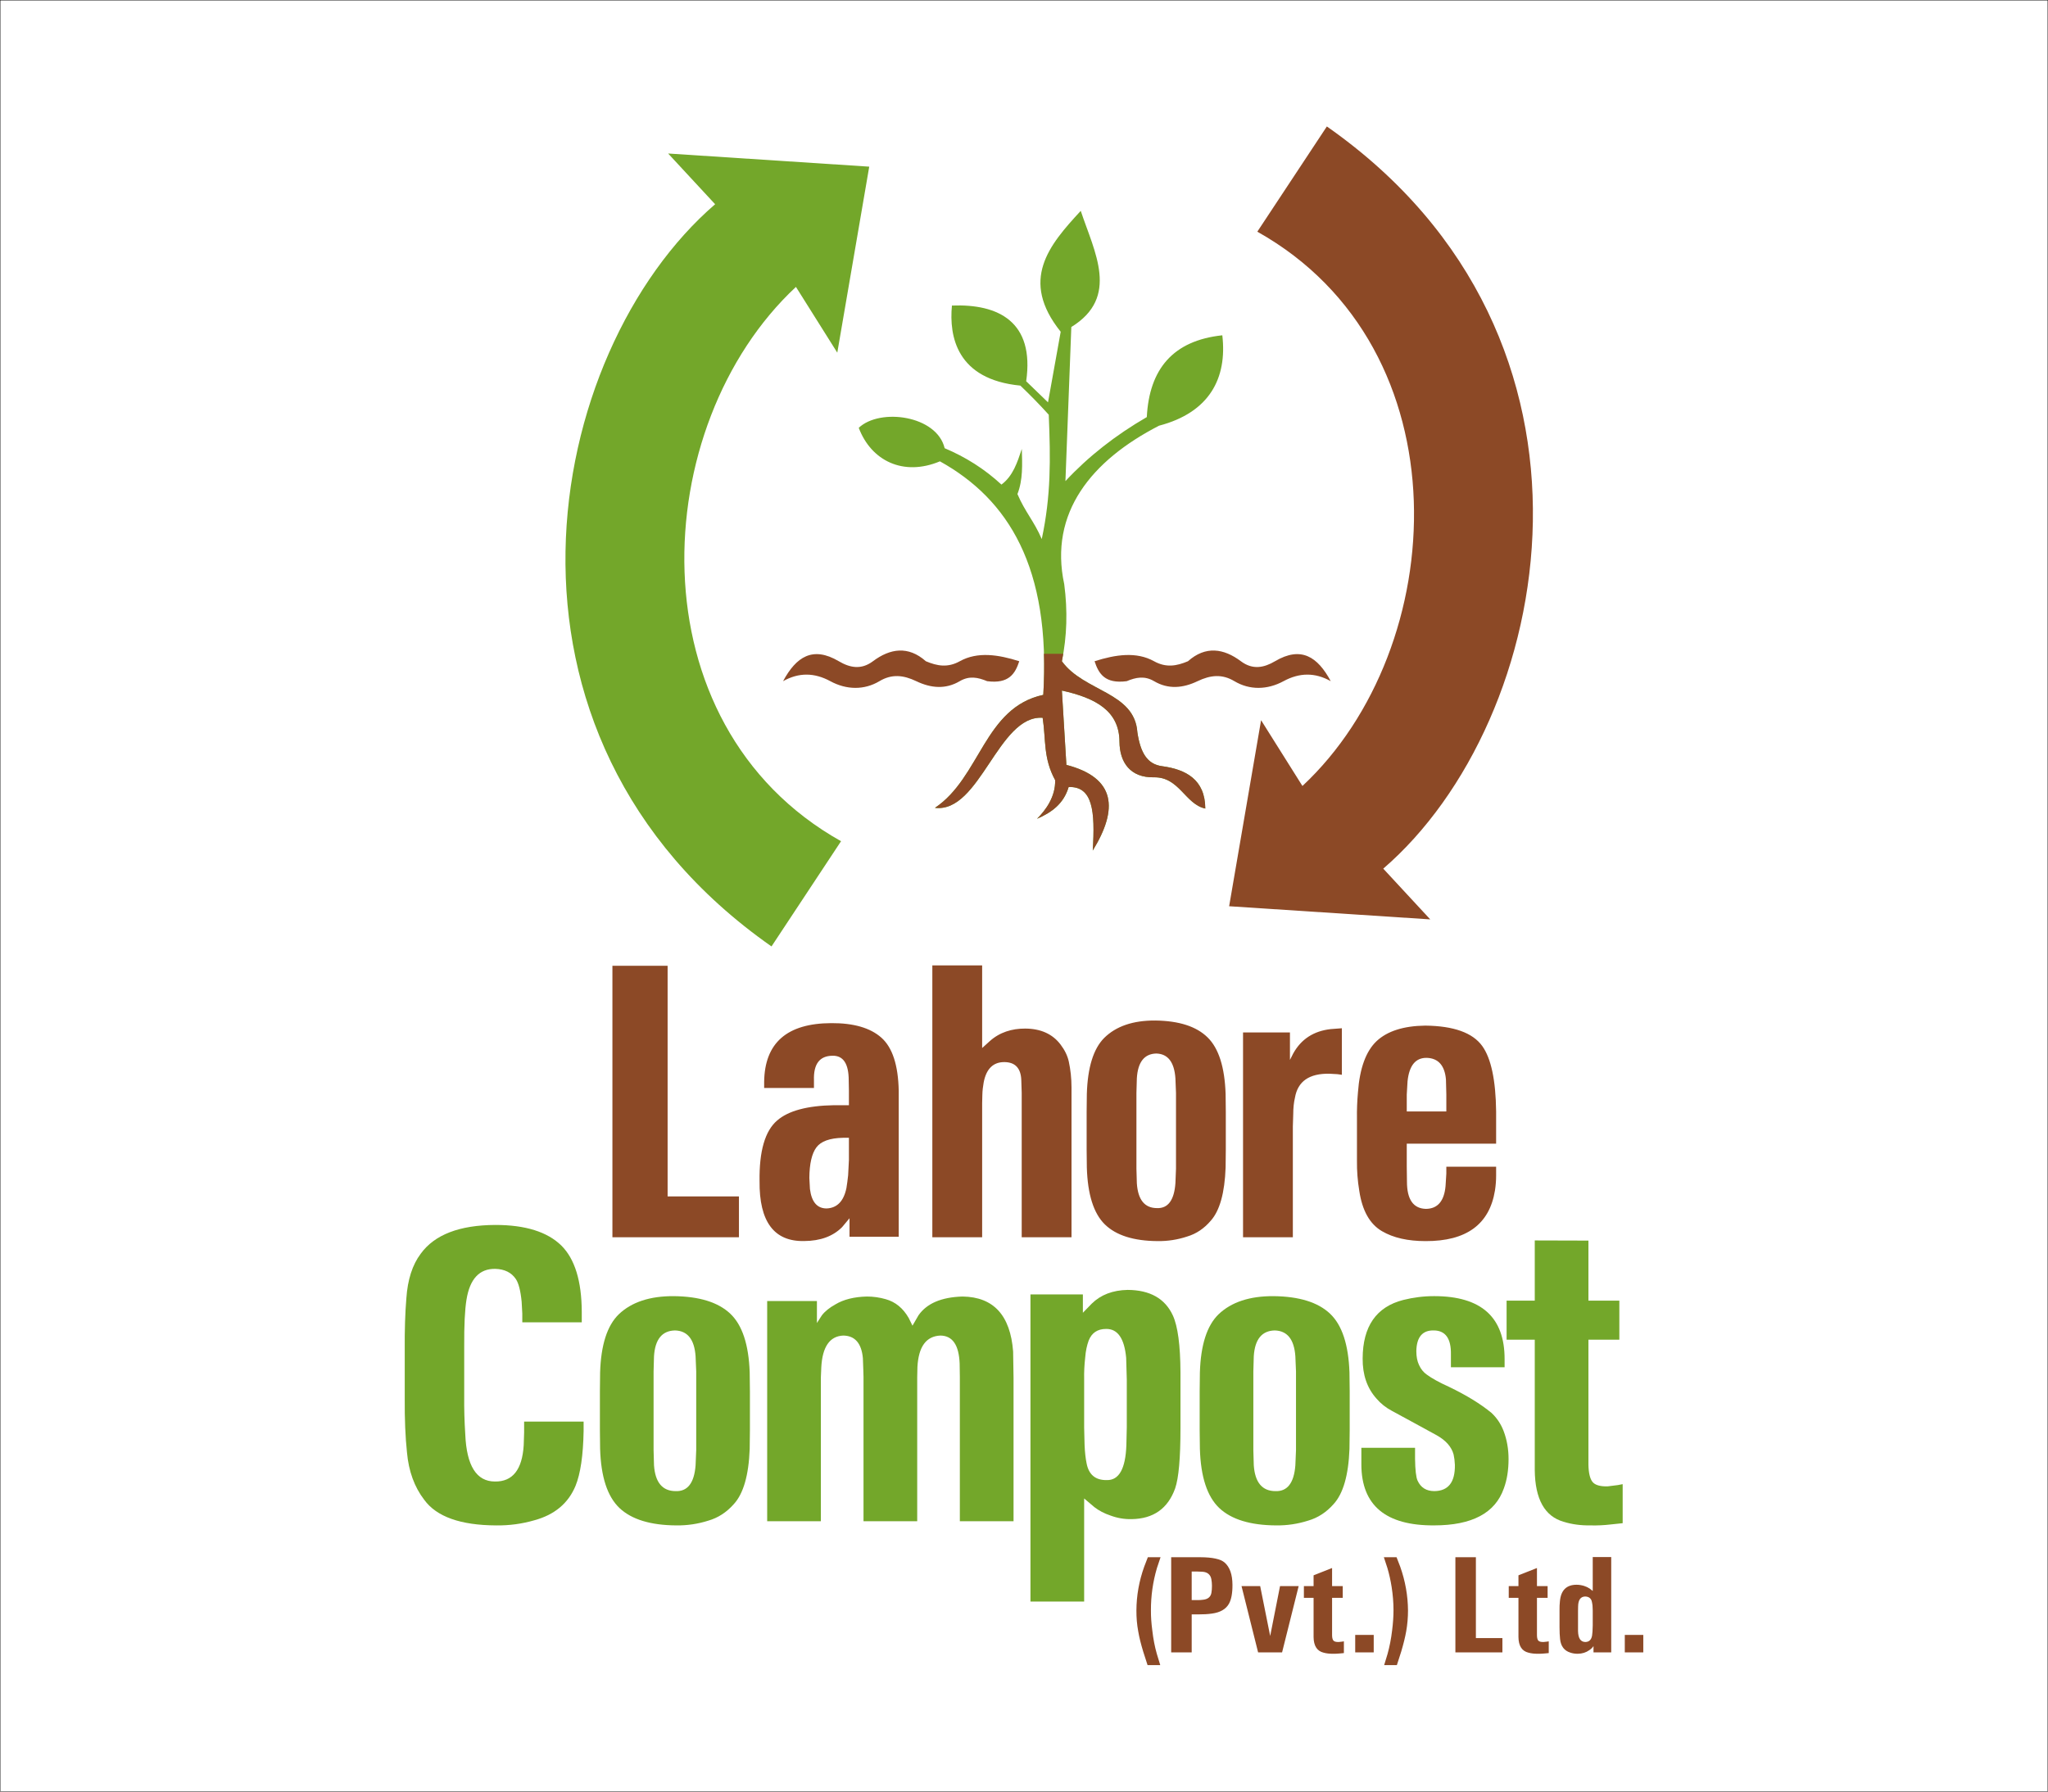
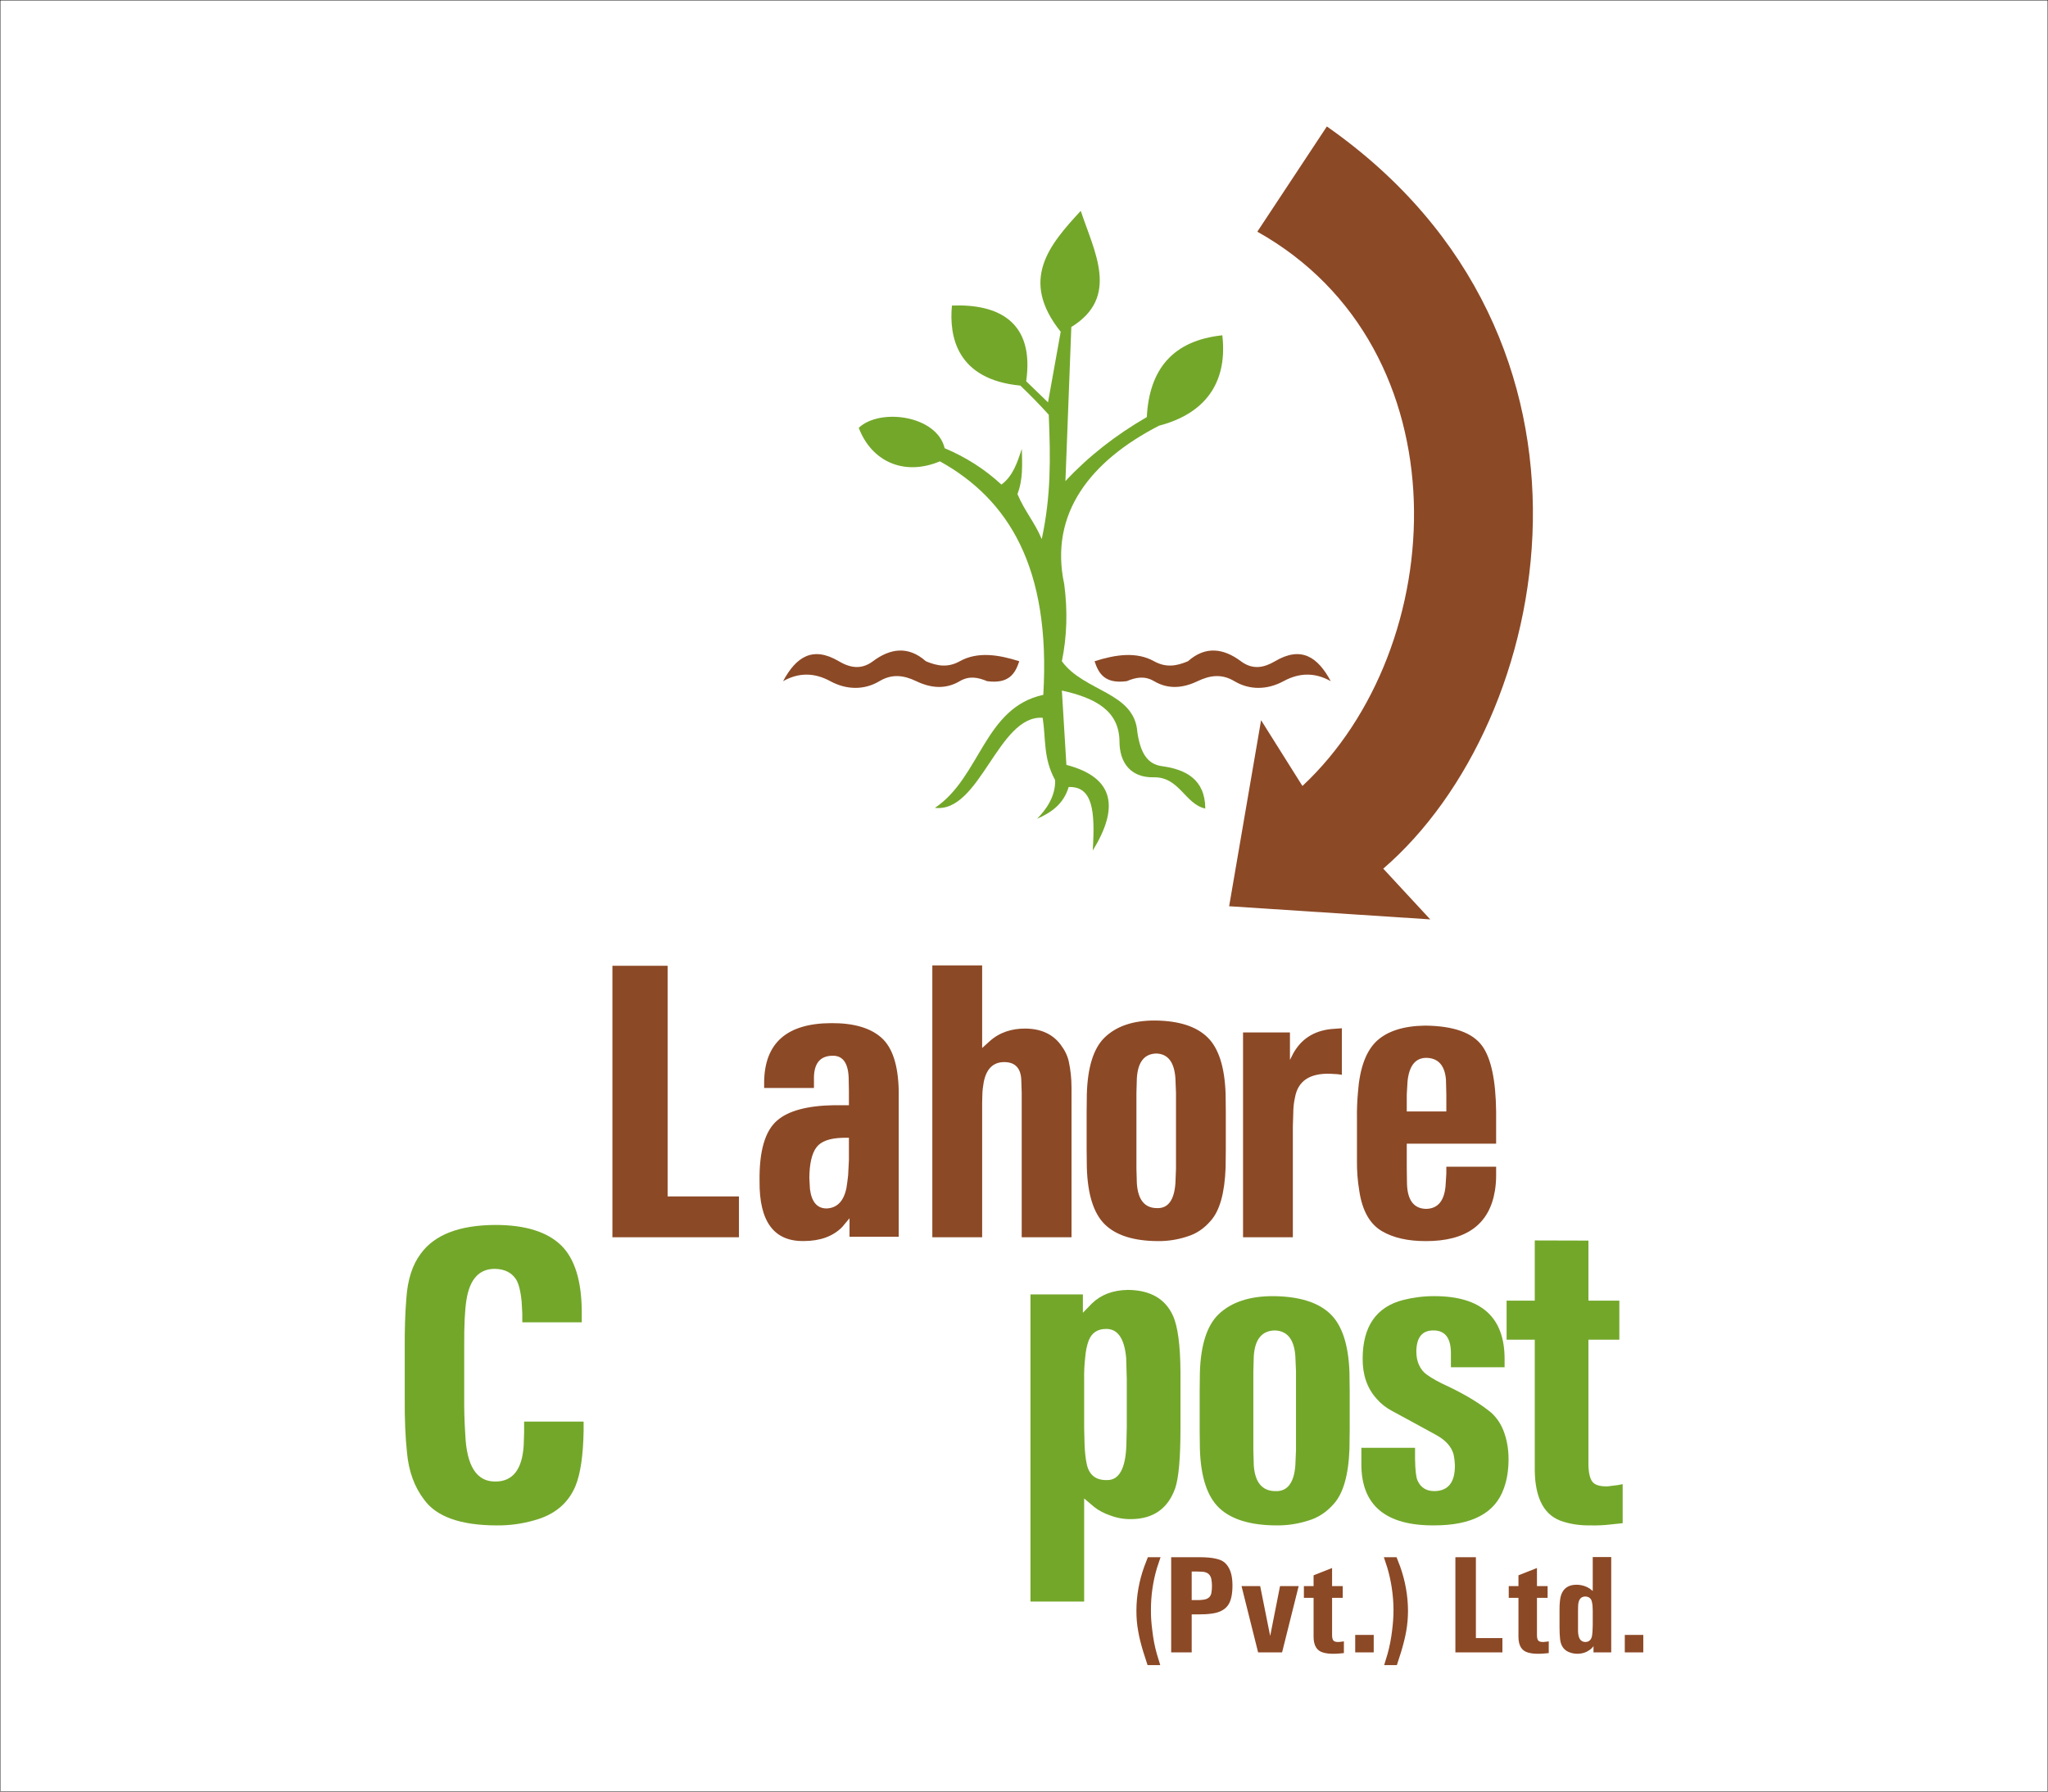
<svg xmlns="http://www.w3.org/2000/svg" width="576pt" height="504pt" viewBox="0 0 576 504" version="1.1">
  <g id="surface1">
    <path style="fill:none;stroke-width:2;stroke-linecap:butt;stroke-linejoin:miter;stroke:rgb(0%,0%,0%);stroke-opacity:1;stroke-miterlimit:4;" d="M 0 0 L 5760 0 L 5760 5040 L 0 5040 Z M 0 0 " transform="matrix(0.1,0,0,-0.1,0,504)" />
-     <path style=" stroke:none;fill-rule:evenodd;fill:rgb(45.093%,65.43%,16.479%);fill-opacity:1;" d="M 216.984 266.246 C 131.859 206.629 152.906 99.027 201.129 57.453 C 196.727 52.695 192.32 47.938 187.914 43.184 C 206.77 44.418 225.617 45.648 244.473 46.883 C 241.477 64.324 238.48 81.77 235.488 99.211 C 231.609 93.047 227.734 86.879 223.859 80.711 C 182.125 119.645 177.832 203.715 236.543 236.645 C 230.023 246.512 223.504 256.383 216.984 266.246 Z M 216.984 266.246 " />
    <path style=" stroke:none;fill-rule:evenodd;fill:rgb(54.881%,28.638%,14.893%);fill-opacity:1;" d="M 373.18 35.574 C 458.309 95.188 437.258 202.793 389.039 244.363 C 393.441 249.121 397.844 253.879 402.254 258.637 C 383.398 257.402 364.547 256.168 345.695 254.938 C 348.691 237.492 351.688 220.051 354.68 202.605 C 358.559 208.77 362.434 214.938 366.309 221.105 C 408.039 182.176 412.332 98.102 353.621 65.176 C 360.145 55.305 366.66 45.438 373.18 35.574 Z M 373.18 35.574 " />
    <path style=" stroke:none;fill-rule:evenodd;fill:rgb(54.881%,28.638%,14.893%);fill-opacity:1;" d="M 172.242 271.68 L 187.766 271.68 L 187.766 336.574 L 207.828 336.574 L 207.828 348.055 L 172.242 348.055 Z M 214.918 304.324 C 215.062 293.371 221.355 287.867 233.797 287.824 C 240.051 287.785 244.754 289.137 247.879 291.902 C 250.996 294.664 252.621 299.637 252.766 306.84 L 252.766 347.914 L 238.926 347.914 L 238.926 342.715 L 236.82 345.234 C 234.254 347.793 230.734 349.082 226.227 349.121 C 217.723 349.328 213.512 343.699 213.625 332.258 C 213.512 323.828 215.156 318.16 218.551 315.23 C 221.707 312.469 227.059 311.035 234.59 310.91 L 238.758 310.91 L 238.758 306.902 L 238.703 303.953 C 238.703 299.227 237.172 296.914 234.109 296.996 C 230.512 297.039 228.773 299.328 228.926 303.891 L 228.926 306.062 L 214.918 306.062 Z M 238.758 320.078 L 237.082 320.078 C 233.367 320.16 230.879 321.062 229.605 322.781 C 228.332 324.5 227.664 327.367 227.629 331.359 L 227.797 334.488 C 228.258 338.133 229.824 339.953 232.484 339.953 C 235.438 339.832 237.301 337.906 238.059 334.203 C 238.246 333.121 238.391 331.91 238.539 330.602 L 238.758 326.32 Z M 276.23 271.574 L 276.23 294.824 L 278.332 292.922 C 281.125 290.395 284.594 289.336 288.336 289.352 C 292.727 289.371 296.043 290.891 298.281 293.844 C 299.457 295.395 300.25 297.004 300.605 298.668 C 301.078 300.863 301.363 303.297 301.363 305.934 L 301.363 348.055 L 287.355 348.055 L 287.355 307.453 L 287.242 303.922 C 287.141 300.457 285.473 298.781 282.445 298.781 C 279.344 298.781 277.371 300.664 276.648 304.566 C 276.453 305.652 276.312 306.805 276.285 308.043 L 276.23 310.316 L 276.23 348.055 L 262.219 348.055 L 262.219 271.574 Z M 344.758 323.344 L 344.703 328.441 C 344.445 335.57 343.062 340.543 340.551 343.379 C 338.668 345.598 336.453 347.086 333.891 347.852 C 331.195 348.746 328.41 349.18 325.57 349.137 C 318.832 349.098 313.883 347.52 310.727 344.434 C 307.57 341.328 305.898 336.004 305.672 328.441 L 305.617 323.344 L 305.617 312.84 L 305.672 307.727 C 305.898 300.289 307.516 295.043 310.543 291.996 C 313.883 288.684 318.684 287.047 324.922 287.086 C 331.582 287.168 336.492 288.742 339.629 291.832 C 342.77 294.898 344.445 300.203 344.703 307.727 L 344.758 312.84 Z M 319.621 325.766 L 319.621 328.754 L 319.738 332.875 C 320.047 337.539 321.953 339.855 325.398 339.855 C 328.5 339.98 330.238 337.637 330.586 332.875 L 330.75 328.754 L 330.75 307.477 L 330.586 303.352 C 330.273 298.773 328.461 296.453 325.199 296.371 C 321.836 296.453 320.012 298.773 319.738 303.352 L 319.621 307.477 Z M 362.797 290.441 L 362.797 298.172 L 363.723 296.348 C 365.953 292.324 369.461 290.043 374.258 289.5 L 377.398 289.262 L 377.398 302.355 L 376.16 302.18 L 373.941 302.055 C 368.242 301.938 364.996 304.18 364.203 308.805 C 363.891 310.125 363.723 311.668 363.723 313.43 L 363.613 316.895 L 363.613 348.055 L 349.605 348.055 L 349.605 290.441 Z M 395.652 328.09 L 395.707 332.422 C 395.707 337.441 397.5 339.992 401.059 340.074 C 404.328 340.031 406.172 337.906 406.559 333.676 L 406.781 330.117 L 406.781 328.215 L 420.785 328.215 L 420.785 330.703 C 420.785 332.078 420.68 333.496 420.457 334.91 C 418.906 344.441 412.41 349.18 400.949 349.141 C 395.93 349.141 391.852 348.211 388.676 346.344 C 385.242 344.344 383.121 340.539 382.293 334.973 C 381.832 332.199 381.609 329.367 381.645 326.492 L 381.645 314.609 C 381.609 312.242 381.699 309.793 381.926 307.262 C 382.422 300.504 384.172 295.707 387.18 292.871 C 390.191 290.062 394.746 288.602 400.836 288.52 C 408.848 288.602 414.199 290.527 416.891 294.273 C 419.383 297.754 420.68 303.883 420.785 312.668 L 420.785 321.734 L 395.652 321.734 Z M 395.652 312.668 L 406.781 312.668 L 406.781 307.91 L 406.672 303.641 C 406.32 299.738 404.527 297.711 401.316 297.59 C 398.164 297.512 396.332 299.715 395.871 304.188 L 395.652 307.91 Z M 395.652 312.668 " />
    <path style=" stroke:none;fill-rule:evenodd;fill:rgb(45.093%,65.43%,16.479%);fill-opacity:1;" d="M 164.141 402.543 C 164.02 409.43 163.266 414.559 161.871 417.984 C 159.844 422.875 156.004 426.117 150.312 427.668 C 146.832 428.684 143.254 429.16 139.594 429.121 C 129.527 429.082 122.766 426.676 119.301 421.898 C 116.555 418.32 114.941 413.887 114.465 408.609 C 114.008 404.297 113.789 399.223 113.832 393.395 L 113.832 379.867 C 113.789 374.156 113.949 369.281 114.289 365.227 C 114.645 359.992 115.977 355.816 118.328 352.691 C 122.207 347.34 129.207 344.637 139.312 344.594 C 147.785 344.594 153.977 346.547 157.914 350.426 C 161.676 354.184 163.586 360.391 163.621 369.027 L 163.621 371.988 L 146.895 371.988 L 146.895 369.543 L 146.715 366.219 C 146.418 363.113 145.859 360.969 145.082 359.812 C 143.848 357.984 141.918 357.027 139.312 356.949 C 134.836 356.867 132.133 359.777 131.195 365.641 C 130.742 368.426 130.523 372.824 130.559 378.812 L 130.559 392.918 C 130.523 396.219 130.617 399.758 130.859 403.539 C 131.234 412.352 134.02 416.77 139.195 416.77 C 144.168 416.848 146.875 413.445 147.293 406.562 L 147.41 403 L 147.41 399.918 L 164.141 399.918 Z M 164.141 402.543 " />
-     <path style=" stroke:none;fill-rule:evenodd;fill:rgb(45.093%,65.43%,16.479%);fill-opacity:1;" d="M 210.914 402.309 L 210.852 407.605 C 210.578 415.012 209.086 420.184 206.383 423.133 C 204.348 425.438 201.961 426.988 199.199 427.785 C 196.293 428.707 193.289 429.16 190.227 429.117 C 182.965 429.078 177.633 427.438 174.23 424.23 C 170.832 421 169.02 415.469 168.781 407.605 L 168.723 402.309 L 168.723 391.395 L 168.781 386.074 C 169.02 378.344 170.77 372.898 174.031 369.73 C 177.633 366.285 182.809 364.586 189.531 364.625 C 196.715 364.711 202 366.348 205.387 369.559 C 208.766 372.746 210.578 378.258 210.852 386.074 L 210.914 391.395 Z M 183.82 404.828 L 183.82 407.93 L 183.938 412.215 C 184.277 417.059 186.328 419.473 190.047 419.473 C 193.387 419.598 195.258 417.168 195.633 412.215 L 195.812 407.93 L 195.812 385.812 L 195.633 381.531 C 195.301 376.773 193.348 374.359 189.828 374.273 C 186.207 374.359 184.238 376.773 183.938 381.531 L 183.82 385.812 Z M 183.82 404.828 " />
-     <path style=" stroke:none;fill-rule:evenodd;fill:rgb(45.093%,65.43%,16.479%);fill-opacity:1;" d="M 229.758 366 L 229.758 372.18 L 231.148 370.027 C 232.004 368.906 233.281 367.871 234.949 366.949 C 237.273 365.551 240.242 364.816 243.805 364.73 C 245.629 364.73 247.402 364.988 249.109 365.48 C 251.84 366.238 253.984 368.004 255.578 370.777 L 256.633 372.934 L 258.32 370.027 C 260.652 366.664 264.785 364.902 270.734 364.73 C 279.43 364.855 284.16 370.004 284.941 380.191 L 285.059 387.574 L 285.059 427.949 L 269.957 427.949 L 269.957 387.316 L 269.902 383.594 C 269.699 378.379 267.914 375.754 264.492 375.711 C 260.492 375.883 258.344 378.812 258.027 384.539 L 257.965 387.445 L 257.965 427.949 L 242.863 427.949 L 242.863 387.316 L 242.805 385.293 L 242.688 382.086 C 242.309 377.887 240.461 375.754 237.156 375.711 C 233.359 375.883 231.289 378.875 230.988 384.668 L 230.871 387.445 L 230.871 427.949 L 215.77 427.949 L 215.77 366 Z M 229.758 366 " />
    <path style=" stroke:none;fill-rule:evenodd;fill:rgb(45.093%,65.43%,16.479%);fill-opacity:1;" d="M 304.559 364.133 L 304.559 369.301 L 307.066 366.719 C 309.594 364.242 312.953 362.949 317.148 362.867 C 323.438 362.906 327.672 365.297 329.867 370.059 C 331.258 373.09 331.973 378.434 332.008 386.074 L 332.008 401.793 C 332.008 410.172 331.516 415.812 330.504 418.719 C 328.469 424.383 324.395 427.266 318.262 427.352 C 316.195 427.398 314.227 427.051 312.316 426.34 C 310.57 425.758 309.074 424.965 307.82 423.996 L 304.918 421.539 L 304.918 450.543 L 289.816 450.543 L 289.816 364.133 Z M 304.918 401.602 L 305.035 406.402 C 305.117 408.512 305.316 410.277 305.613 411.699 C 306.23 414.863 308.117 416.418 311.266 416.371 C 314.727 416.457 316.555 413.184 316.793 406.535 L 316.91 401.473 L 316.91 388.102 L 316.734 381.984 C 316.234 376.516 314.348 373.801 311.082 373.848 C 308.676 373.848 307.047 374.945 306.191 377.117 C 305.691 378.473 305.352 380.047 305.215 381.855 C 304.977 384.008 304.875 386.012 304.918 387.906 Z M 304.918 401.602 " />
    <path style=" stroke:none;fill-rule:evenodd;fill:rgb(45.093%,65.43%,16.479%);fill-opacity:1;" d="M 379.602 402.309 L 379.539 407.605 C 379.262 415.012 377.773 420.184 375.066 423.133 C 373.035 425.438 370.648 426.988 367.887 427.785 C 364.98 428.707 361.977 429.16 358.91 429.117 C 351.648 429.078 346.32 427.438 342.918 424.23 C 339.52 421 337.707 415.469 337.469 407.605 L 337.406 402.309 L 337.406 391.395 L 337.469 386.074 C 337.707 378.344 339.453 372.898 342.719 369.73 C 346.32 366.285 351.492 364.586 358.215 364.625 C 365.398 364.711 370.688 366.348 374.074 369.559 C 377.453 372.746 379.262 378.258 379.539 386.074 L 379.602 391.395 Z M 352.504 404.828 L 352.504 407.93 L 352.625 412.215 C 352.965 417.059 355.016 419.473 358.734 419.473 C 362.07 419.598 363.945 417.168 364.32 412.215 L 364.5 407.93 L 364.5 385.812 L 364.32 381.531 C 363.984 376.773 362.035 374.359 358.512 374.273 C 354.891 374.359 352.926 376.773 352.625 381.531 L 352.504 385.812 Z M 352.504 404.828 " />
    <path style=" stroke:none;fill-rule:evenodd;fill:rgb(45.093%,65.43%,16.479%);fill-opacity:1;" d="M 397.984 407.281 L 397.984 410.383 C 398.027 413.523 398.266 415.57 398.68 416.496 C 399.578 418.48 401.148 419.469 403.418 419.469 C 407.336 419.426 409.266 416.973 409.188 412.082 C 409.145 411.027 409.023 410.059 408.828 409.176 C 408.25 407.02 406.66 405.211 404.051 403.75 L 397.828 400.348 L 391.52 396.922 C 389.77 395.996 388.32 394.832 387.145 393.457 C 384.496 390.504 383.203 386.738 383.246 382.152 C 383.281 373.129 387.082 367.637 394.66 365.699 C 397.469 364.992 400.352 364.621 403.359 364.621 C 416.605 364.621 423.211 370.543 423.168 382.406 L 423.168 384.625 L 408.07 384.625 L 408.07 381.031 C 408.152 376.574 406.559 374.312 403.293 374.27 C 400.074 374.184 398.422 376.121 398.344 380.086 C 398.344 381.633 398.602 382.949 399.098 383.984 C 399.637 385.168 400.371 386.07 401.309 386.715 C 402.723 387.75 404.773 388.895 407.492 390.117 C 412.465 392.508 416.445 394.965 419.449 397.438 C 420.961 398.84 422.113 400.539 422.891 402.566 C 423.828 405.039 424.281 407.668 424.281 410.445 C 424.281 413.547 423.848 416.301 422.953 418.715 C 420.527 425.648 414 429.113 403.359 429.113 C 389.75 429.199 382.926 423.492 382.883 412.016 L 382.883 407.281 Z M 397.984 407.281 " />
    <path style=" stroke:none;fill-rule:evenodd;fill:rgb(45.093%,65.43%,16.479%);fill-opacity:1;" d="M 431.652 365.898 L 431.652 348.953 L 446.746 348.996 L 446.746 365.898 L 455.441 365.898 L 455.441 376.879 L 446.746 376.879 L 446.746 412.02 C 446.789 414.324 447.168 415.941 447.863 416.844 C 448.559 417.75 449.969 418.18 452.117 418.137 L 455.043 417.77 L 456.375 417.512 L 456.375 428.496 L 452.934 428.859 C 451.105 429.078 449.254 429.16 447.406 429.117 C 444.598 429.16 442.074 428.816 439.805 428.105 C 434.453 426.598 431.73 421.73 431.652 413.527 L 431.652 376.879 L 423.73 376.879 L 423.73 365.898 Z M 431.652 365.898 " />
    <path style=" stroke:none;fill-rule:evenodd;fill:rgb(54.881%,28.638%,14.893%);fill-opacity:1;" d="M 321.523 464.605 C 320.875 462.469 320.402 460.566 320.121 458.895 C 319.766 456.973 319.605 455.023 319.617 453.047 C 319.633 448.887 320.359 444.777 321.809 440.727 L 322.832 438.07 L 326.406 438.07 L 325.383 441.129 C 324.246 444.996 323.684 448.949 323.699 452.988 C 323.684 454.75 323.816 456.637 324.082 458.648 C 324.355 461.062 324.789 463.273 325.363 465.277 L 326.324 468.426 L 322.754 468.426 Z M 335.117 438.07 L 337.57 438.07 C 341 438.082 343.285 438.578 344.426 439.566 C 345.883 440.852 346.617 442.934 346.629 445.836 C 346.645 448.199 346.305 449.988 345.625 451.188 C 344.758 452.703 343.16 453.617 340.844 453.922 C 339.719 454.082 338.484 454.16 337.148 454.148 L 335.164 454.148 L 335.164 464.84 L 329.395 464.84 L 329.395 438.07 Z M 335.164 442.094 L 335.164 450.125 L 336.73 450.125 C 337.281 450.137 337.781 450.113 338.254 450.043 C 339.672 449.922 340.484 449.273 340.707 448.113 C 340.809 447.559 340.863 446.883 340.863 446.098 C 340.863 445.438 340.797 444.816 340.688 444.219 C 340.438 442.957 339.613 442.262 338.207 442.152 L 336.73 442.094 Z M 354.426 446.195 L 357.238 460.227 L 360.008 446.195 L 365.25 446.195 L 360.586 464.84 L 353.844 464.84 L 349.18 446.195 Z M 369.445 446.195 L 369.445 443.16 L 374.648 441.105 L 374.648 446.195 L 377.648 446.195 L 377.648 449.5 L 374.648 449.5 L 374.648 460.078 C 374.664 460.773 374.797 461.258 375.039 461.527 C 375.273 461.801 375.758 461.93 376.5 461.918 L 377.508 461.809 L 377.969 461.73 L 377.969 465.035 L 376.781 465.148 C 376.152 465.211 375.516 465.234 374.879 465.227 C 373.91 465.234 373.039 465.133 372.258 464.918 C 370.414 464.465 369.477 463.004 369.445 460.531 L 369.445 449.5 L 366.719 449.5 L 366.719 446.195 Z M 386.359 464.84 L 381.152 464.84 L 381.152 459.926 L 386.359 459.926 Z M 389.293 468.426 L 390.25 465.277 C 390.812 463.258 391.25 461.051 391.535 458.648 C 391.789 456.637 391.922 454.738 391.922 452.957 C 391.922 450.836 391.746 448.672 391.398 446.441 C 391.102 444.57 390.707 442.793 390.215 441.129 L 389.211 438.07 L 392.781 438.07 L 393.809 440.727 C 395.242 444.777 395.969 448.887 396 453.047 C 396 455.023 395.836 456.973 395.496 458.895 C 395.203 460.566 394.73 462.469 394.094 464.605 L 392.867 468.426 Z M 409.328 438.07 L 415.094 438.07 L 415.094 460.816 L 422.551 460.816 L 422.551 464.84 L 409.328 464.84 Z M 427.066 446.195 L 427.066 443.16 L 432.27 441.105 L 432.27 446.195 L 435.266 446.195 L 435.266 449.5 L 432.27 449.5 L 432.27 460.078 C 432.285 460.773 432.414 461.258 432.652 461.527 C 432.891 461.801 433.379 461.93 434.121 461.918 L 435.129 461.809 L 435.586 461.73 L 435.586 465.035 L 434.402 465.148 C 433.77 465.211 433.129 465.234 432.496 465.227 C 431.527 465.234 430.656 465.133 429.871 464.918 C 428.031 464.465 427.094 463.004 427.066 460.531 L 427.066 449.5 L 424.336 449.5 L 424.336 446.195 Z M 453.156 438.027 L 453.156 464.84 L 448.172 464.84 L 448.172 463.078 L 447.875 463.461 C 447.645 463.73 447.348 463.977 446.988 464.219 C 446.07 464.875 444.984 465.211 443.758 465.227 C 443.004 465.234 442.305 465.129 441.648 464.902 C 439.945 464.367 438.992 463.109 438.773 461.121 L 438.656 459.566 L 438.617 457.668 L 438.617 452.879 C 438.605 452.055 438.641 451.258 438.723 450.488 C 439 447.367 440.562 445.812 443.414 445.812 C 444.117 445.812 444.812 445.926 445.508 446.137 C 446.109 446.328 446.645 446.578 447.109 446.895 L 447.957 447.562 L 447.957 438.027 Z M 443.82 457.324 L 443.82 458.824 C 443.863 460.879 444.547 461.906 445.895 461.918 C 446.949 461.895 447.57 461.281 447.773 460.098 C 447.867 459.578 447.93 458.633 447.957 457.266 L 447.957 453.051 L 447.895 451.645 C 447.836 451.164 447.762 450.734 447.656 450.359 C 447.387 449.555 446.77 449.145 445.812 449.117 C 444.535 449.16 443.879 450.078 443.844 451.891 L 443.82 453.184 Z M 462.176 464.84 L 456.973 464.84 L 456.973 459.926 L 462.176 459.926 Z M 462.176 464.84 " />
    <path style=" stroke:none;fill-rule:evenodd;fill:rgb(54.881%,28.638%,14.893%);fill-opacity:1;" d="M 286.668 186.016 C 285.523 189.492 283.766 192.434 277.633 191.625 C 275.062 190.559 272.625 190.035 269.926 191.625 C 265.973 193.961 261.844 193.613 257.699 191.625 C 254.047 189.879 250.801 189.555 247.34 191.625 C 243.078 194.172 238.09 194.105 233.523 191.625 C 229.062 189.207 224.672 189.129 220.238 191.625 C 223.922 184.762 228.582 181.684 235.914 186.016 C 238.996 187.832 242.184 188.516 245.516 186.016 C 250.34 182.406 255.445 181.613 260.398 186.016 C 263.578 187.359 266.551 187.898 269.941 186.016 C 274.938 183.242 280.793 184.148 286.668 186.016 Z M 286.668 186.016 " />
    <path style=" stroke:none;fill-rule:evenodd;fill:rgb(54.881%,28.638%,14.893%);fill-opacity:1;" d="M 307.848 186.016 C 308.988 189.492 310.746 192.434 316.883 191.625 C 319.449 190.559 321.887 190.035 324.586 191.625 C 328.539 193.961 332.668 193.613 336.816 191.625 C 340.469 189.879 343.715 189.555 347.176 191.625 C 351.438 194.172 356.426 194.105 360.988 191.625 C 365.453 189.207 369.84 189.129 374.273 191.625 C 370.594 184.762 365.934 181.684 358.598 186.016 C 355.516 187.832 352.332 188.516 349 186.016 C 344.176 182.406 339.066 181.613 334.117 186.016 C 330.938 187.359 327.965 187.898 324.574 186.016 C 319.578 183.242 313.723 184.148 307.848 186.016 Z M 307.848 186.016 " />
    <path style=" stroke:none;fill-rule:evenodd;fill:rgb(45.093%,65.43%,16.479%);fill-opacity:1;" d="M 262.957 227.262 C 275.773 218.668 276.785 199.051 293.426 195.473 C 295.59 159.539 283.535 140.434 264.355 129.781 C 254.051 134.09 245.023 129.625 241.523 120.352 C 247.5 114.699 263.484 116.848 265.684 126.086 C 271.547 128.559 276.898 131.914 281.652 136.32 C 284.887 133.93 286.117 130.102 287.387 126.289 C 287.512 130.609 287.73 134.953 286.156 138.984 C 288.27 143.969 290.871 146.672 292.992 151.652 C 295.59 139.508 295.488 129.262 294.961 116.668 C 292.297 113.715 289.633 111.016 286.977 108.477 C 269.07 106.746 266.902 94.641 267.73 85.957 C 280.805 85.441 291.012 90.516 288.613 107.25 C 290.66 109.23 292.707 111.211 294.754 113.188 C 295.941 106.566 297.129 99.949 298.32 93.328 C 286.703 78.805 295.012 68.984 303.961 59.316 C 307.793 70.879 314.992 83.582 301.309 91.992 C 300.754 106.441 300.203 120.891 299.652 135.34 C 306.082 128.434 313.711 122.438 322.539 117.332 C 323.23 103.836 329.902 95.797 343.777 94.324 C 345.18 106.34 340.219 116.02 325.98 119.754 C 306.93 129.555 295 144.277 299.316 164.352 C 300.305 171.824 300.082 179.051 298.652 186.023 C 304.918 194.652 319.137 194.633 319.887 206.031 C 320.754 211.66 322.574 214.965 326.828 215.539 C 333.477 216.434 338.945 219.246 338.988 227.461 C 333.305 226.215 331.684 218.527 324.539 218.668 C 317.93 218.805 314.887 214.504 314.852 208.625 C 314.805 200.004 308.172 196.348 298.652 194.262 C 299.074 201.234 299.496 208.203 299.922 215.172 C 313.805 218.793 314.559 227.539 307.336 239.266 C 308.035 228.109 307.324 221.168 300.559 221.398 C 299.129 226.191 295.684 228.59 291.664 230.336 C 294.129 227.902 296.902 224.07 296.758 219.457 C 293.371 213.234 294.203 208.148 293.25 201.922 C 280.719 201.066 275.652 228.77 262.957 227.262 Z M 262.957 227.262 " />
-     <path style=" stroke:none;fill-rule:evenodd;fill:rgb(54.881%,28.638%,14.893%);fill-opacity:1;" d="M 262.957 227.262 C 275.773 218.668 276.785 199.051 293.426 195.473 C 293.672 191.402 293.723 187.562 293.613 183.914 L 299.039 183.914 C 298.922 184.621 298.797 185.32 298.652 186.023 C 304.918 194.652 319.137 194.633 319.887 206.031 C 320.754 211.66 322.574 214.965 326.828 215.539 C 333.477 216.434 338.945 219.246 338.988 227.461 C 333.305 226.215 331.684 218.527 324.539 218.668 C 317.93 218.805 314.887 214.504 314.852 208.625 C 314.805 200.004 308.172 196.348 298.652 194.262 C 299.074 201.234 299.496 208.203 299.922 215.172 C 313.805 218.793 314.559 227.539 307.336 239.266 C 308.035 228.109 307.324 221.168 300.559 221.398 C 299.129 226.191 295.684 228.59 291.664 230.336 C 294.129 227.902 296.902 224.07 296.758 219.457 C 293.371 213.234 294.203 208.148 293.25 201.922 C 280.719 201.066 275.652 228.77 262.957 227.262 Z M 262.957 227.262 " />
  </g>
</svg>